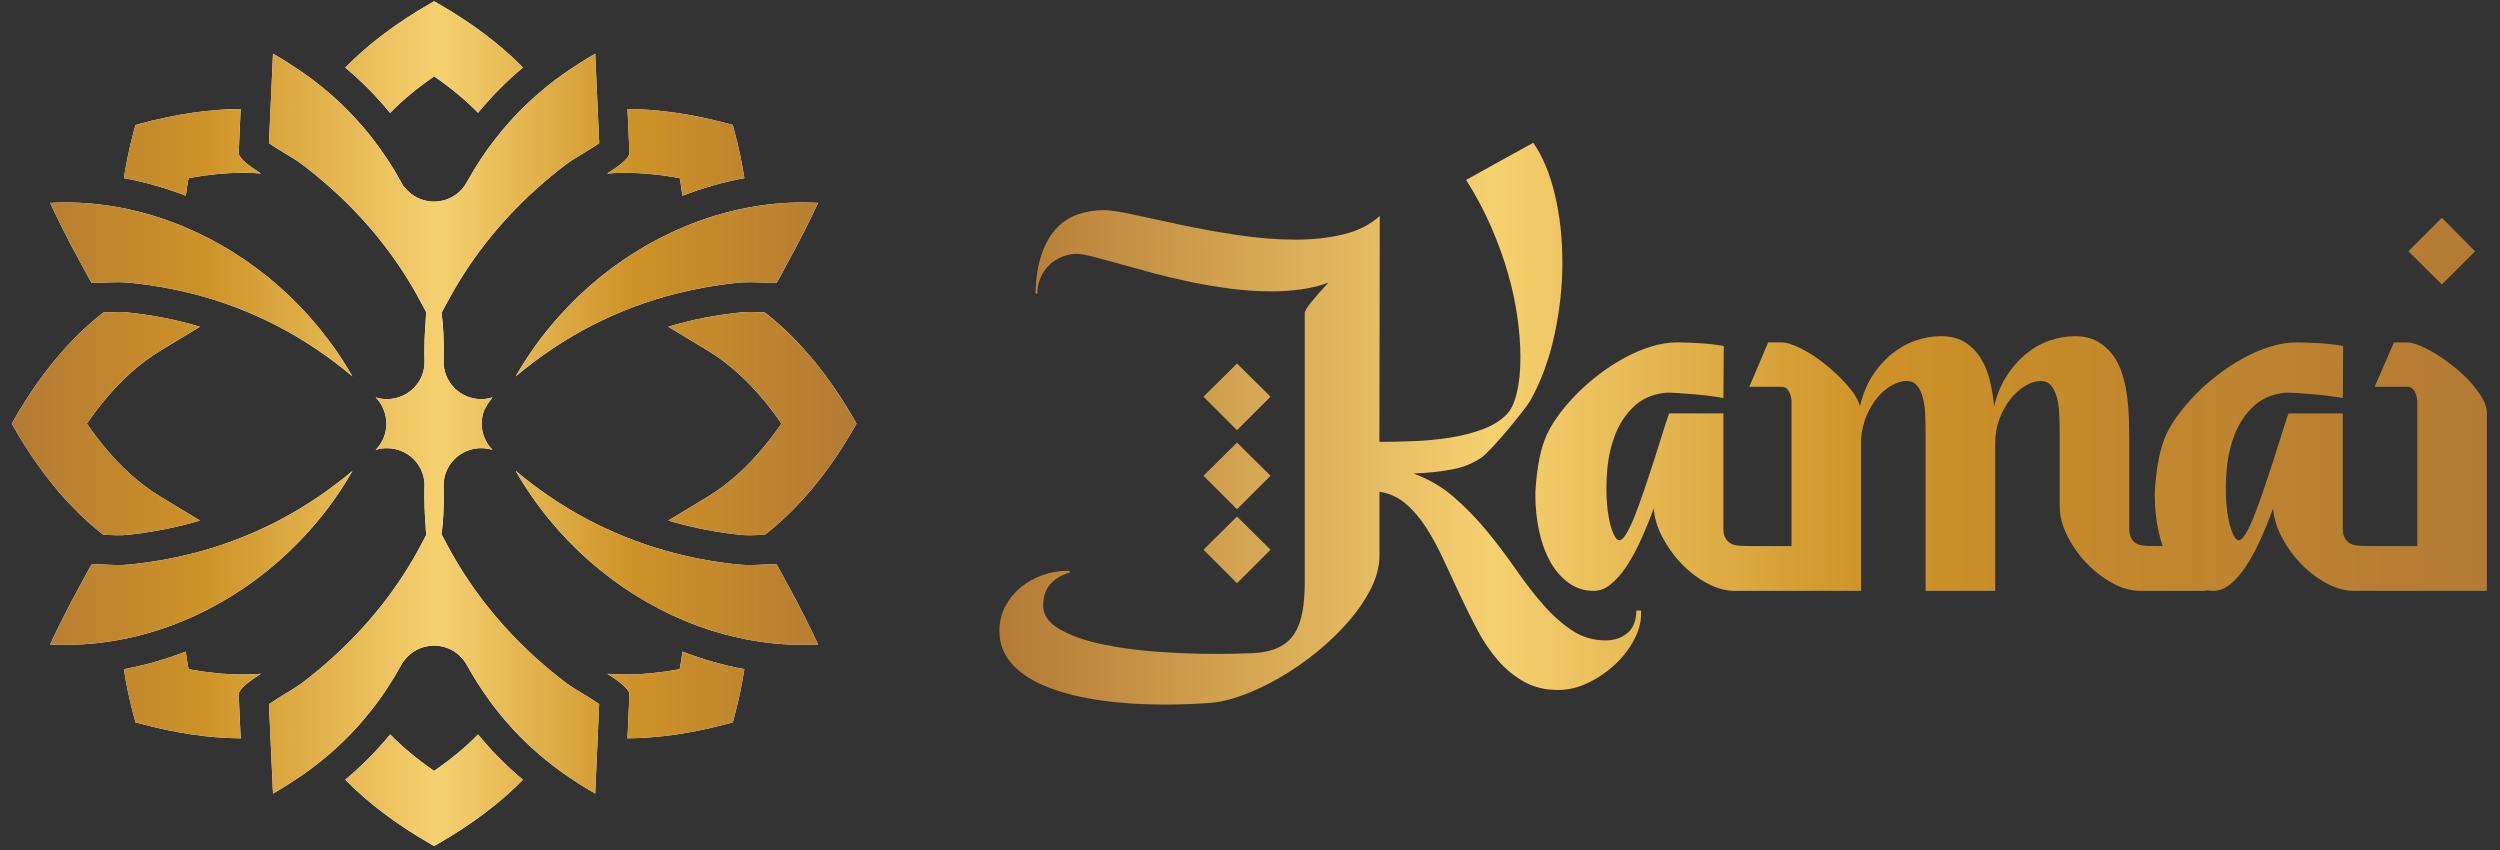
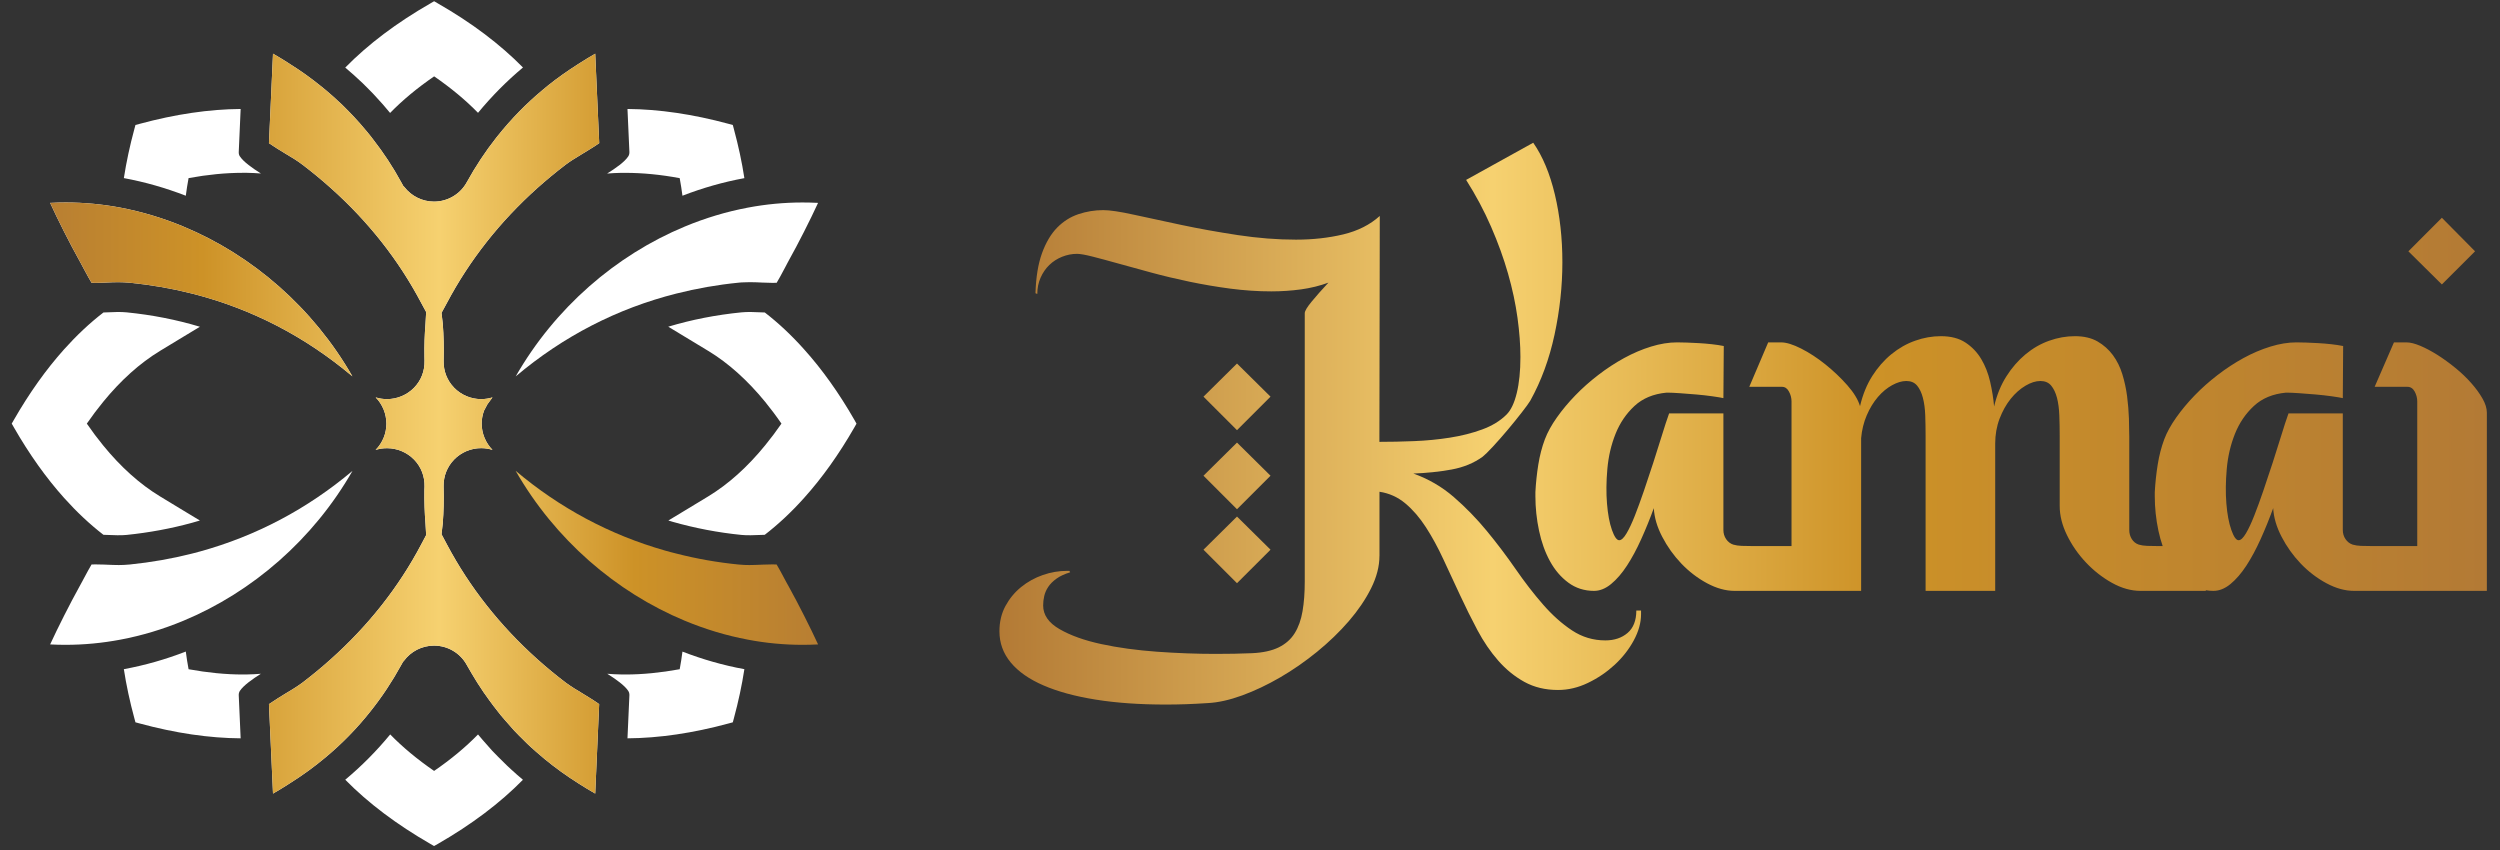
<svg xmlns="http://www.w3.org/2000/svg" width="100" height="34" viewBox="0 0 100 34" fill="none">
  <rect x="0" y="0" width="100" height="34" fill="#333333" stroke="none" />
  <path d="M17.512 0.135L17.392 0.065C17.392 0.065 17.375 0.055 17.366 0.05H17.363C17.352 0.056 17.344 0.061 17.334 0.067L17.218 0.135C15.867 0.909 14.726 1.769 13.81 2.703C14.054 2.906 14.285 3.119 14.507 3.328C14.605 3.423 14.699 3.522 14.801 3.622C14.886 3.704 14.963 3.789 15.046 3.881C15.226 4.072 15.409 4.279 15.604 4.518C16.101 4.007 16.69 3.519 17.366 3.054C18.038 3.517 18.624 4.004 19.121 4.513C19.668 3.85 20.268 3.243 20.919 2.7C19.999 1.765 18.861 0.907 17.512 0.135ZM6.397 19.853C5.594 19.366 4.835 18.685 4.125 17.815C3.902 17.543 3.686 17.253 3.473 16.945C3.684 16.639 3.902 16.35 4.123 16.079C4.835 15.207 5.596 14.525 6.397 14.038L7.345 13.463L7.997 13.07C7.058 12.787 6.079 12.595 5.064 12.494C4.826 12.47 4.559 12.481 4.278 12.494C4.232 12.494 4.186 12.498 4.138 12.499C3.59 12.921 3.066 13.413 2.564 13.973C1.846 14.775 1.172 15.72 0.554 16.797L0.482 16.922C0.482 16.922 0.479 16.927 0.477 16.93C0.474 16.935 0.472 16.94 0.469 16.947C0.474 16.956 0.48 16.966 0.486 16.974L0.554 17.093C1.172 18.171 1.846 19.116 2.566 19.919C3.066 20.477 3.59 20.969 4.137 21.392C4.184 21.392 4.234 21.395 4.281 21.397C4.559 21.407 4.826 21.421 5.064 21.397C5.965 21.305 6.848 21.141 7.687 20.91C7.791 20.881 7.893 20.852 7.996 20.821L7.345 20.428L6.397 19.853ZM10.435 26.951C10.254 26.966 10.071 26.975 9.883 26.978C9.825 26.98 9.768 26.98 9.71 26.98C9.031 26.98 8.305 26.908 7.543 26.769C7.499 26.529 7.461 26.294 7.432 26.062C6.624 26.376 5.795 26.612 4.954 26.767C5.051 27.402 5.192 28.057 5.374 28.73L5.418 28.893L5.582 28.937C7.015 29.326 8.367 29.525 9.626 29.533L9.55 27.816C9.546 27.751 9.56 27.691 9.594 27.637C9.739 27.417 10.093 27.167 10.435 26.951ZM20.65 30.96C20.52 30.847 20.398 30.733 20.279 30.622C20.156 30.503 20.034 30.383 19.918 30.265C19.838 30.187 19.761 30.105 19.684 30.025C19.572 29.901 19.465 29.78 19.358 29.656L19.308 29.599C19.25 29.531 19.196 29.467 19.131 29.39C19.128 29.387 19.125 29.382 19.121 29.378C18.624 29.887 18.038 30.374 17.364 30.837C16.692 30.374 16.105 29.887 15.608 29.377C15.065 30.037 14.466 30.641 13.81 31.189C14.729 32.124 15.87 32.982 17.218 33.758L17.342 33.83C17.342 33.83 17.356 33.838 17.363 33.841L17.511 33.758C18.859 32.983 19.998 32.126 20.917 31.191C20.827 31.116 20.736 31.038 20.648 30.96H20.65ZM34.177 16.797C33.559 15.72 32.885 14.775 32.163 13.973C31.663 13.413 31.139 12.921 30.592 12.499C30.543 12.499 30.495 12.496 30.448 12.494C30.165 12.481 29.903 12.47 29.659 12.494C28.647 12.595 27.669 12.785 26.73 13.068L28.333 14.038C29.137 14.525 29.896 15.207 30.608 16.076C30.829 16.348 31.047 16.637 31.258 16.945C31.045 17.253 30.827 17.543 30.604 17.815C29.894 18.685 29.135 19.366 28.333 19.853L27.384 20.428L26.735 20.82C26.793 20.84 26.852 20.857 26.912 20.874C27.79 21.123 28.715 21.303 29.659 21.397C29.899 21.421 30.162 21.407 30.444 21.397C30.492 21.397 30.541 21.393 30.59 21.392C31.137 20.969 31.661 20.479 32.162 19.919C32.885 19.116 33.559 18.171 34.177 17.093L34.257 16.952C34.257 16.952 34.257 16.949 34.26 16.947L34.177 16.797ZM29.356 5.163L29.312 4.999L29.149 4.955C27.714 4.567 26.36 4.368 25.099 4.359L25.176 6.077C25.179 6.14 25.164 6.203 25.131 6.254C24.987 6.477 24.629 6.727 24.285 6.942C24.469 6.926 24.657 6.918 24.847 6.914C24.905 6.914 24.963 6.914 25.021 6.914C25.702 6.914 26.427 6.984 27.188 7.126C27.232 7.364 27.268 7.599 27.298 7.829C28.105 7.517 28.934 7.28 29.775 7.126C29.678 6.491 29.538 5.837 29.356 5.165V5.163ZM27.298 26.064C27.27 26.294 27.232 26.53 27.188 26.769C26.425 26.908 25.702 26.98 25.023 26.98C24.963 26.98 24.903 26.98 24.844 26.978C24.657 26.975 24.471 26.966 24.291 26.951C24.633 27.167 24.988 27.417 25.131 27.637C25.164 27.691 25.179 27.751 25.176 27.814L25.099 29.533C26.359 29.525 27.714 29.326 29.149 28.937L29.312 28.893L29.356 28.73C29.538 28.057 29.678 27.402 29.775 26.767C28.934 26.614 28.105 26.376 27.298 26.064ZM9.594 6.254C9.56 6.203 9.546 6.14 9.55 6.077L9.626 4.359C8.368 4.368 7.015 4.567 5.582 4.955L5.418 4.999L5.374 5.163C5.192 5.834 5.053 6.489 4.954 7.124C5.795 7.279 6.625 7.517 7.432 7.829C7.461 7.599 7.499 7.362 7.543 7.124C8.304 6.984 9.029 6.913 9.708 6.913C9.766 6.913 9.824 6.913 9.882 6.913C10.071 6.916 10.256 6.925 10.437 6.94C10.096 6.726 9.739 6.475 9.594 6.252V6.254Z" fill="white" />
-   <path d="M17.512 0.135L17.392 0.065C17.392 0.065 17.375 0.055 17.366 0.05H17.363C17.352 0.056 17.344 0.061 17.334 0.067L17.218 0.135C15.867 0.909 14.726 1.769 13.81 2.703C14.054 2.906 14.285 3.119 14.507 3.328C14.605 3.423 14.699 3.522 14.801 3.622C14.886 3.704 14.963 3.789 15.046 3.881C15.226 4.072 15.409 4.279 15.604 4.518C16.101 4.007 16.69 3.519 17.366 3.054C18.038 3.517 18.624 4.004 19.121 4.513C19.668 3.85 20.268 3.243 20.919 2.7C19.999 1.765 18.861 0.907 17.512 0.135ZM6.397 19.853C5.594 19.366 4.835 18.685 4.125 17.815C3.902 17.543 3.686 17.253 3.473 16.945C3.684 16.639 3.902 16.35 4.123 16.079C4.835 15.207 5.596 14.525 6.397 14.038L7.345 13.463L7.997 13.07C7.058 12.787 6.079 12.595 5.064 12.494C4.826 12.47 4.559 12.481 4.278 12.494C4.232 12.494 4.186 12.498 4.138 12.499C3.59 12.921 3.066 13.413 2.564 13.973C1.846 14.775 1.172 15.72 0.554 16.797L0.482 16.922C0.482 16.922 0.479 16.927 0.477 16.93C0.474 16.935 0.472 16.94 0.469 16.947C0.474 16.956 0.48 16.966 0.486 16.974L0.554 17.093C1.172 18.171 1.846 19.116 2.566 19.919C3.066 20.477 3.59 20.969 4.137 21.392C4.184 21.392 4.234 21.395 4.281 21.397C4.559 21.407 4.826 21.421 5.064 21.397C5.965 21.305 6.848 21.141 7.687 20.91C7.791 20.881 7.893 20.852 7.996 20.821L7.345 20.428L6.397 19.853ZM10.435 26.951C10.254 26.966 10.071 26.975 9.883 26.978C9.825 26.98 9.768 26.98 9.71 26.98C9.031 26.98 8.305 26.908 7.543 26.769C7.499 26.529 7.461 26.294 7.432 26.062C6.624 26.376 5.795 26.612 4.954 26.767C5.051 27.402 5.192 28.057 5.374 28.73L5.418 28.893L5.582 28.937C7.015 29.326 8.367 29.525 9.626 29.533L9.55 27.816C9.546 27.751 9.56 27.691 9.594 27.637C9.739 27.417 10.093 27.167 10.435 26.951ZM20.65 30.96C20.52 30.847 20.398 30.733 20.279 30.622C20.156 30.503 20.034 30.383 19.918 30.265C19.838 30.187 19.761 30.105 19.684 30.025C19.572 29.901 19.465 29.78 19.358 29.656L19.308 29.599C19.25 29.531 19.196 29.467 19.131 29.39C19.128 29.387 19.125 29.382 19.121 29.378C18.624 29.887 18.038 30.374 17.364 30.837C16.692 30.374 16.105 29.887 15.608 29.377C15.065 30.037 14.466 30.641 13.81 31.189C14.729 32.124 15.87 32.982 17.218 33.758L17.342 33.83C17.342 33.83 17.356 33.838 17.363 33.841L17.511 33.758C18.859 32.983 19.998 32.126 20.917 31.191C20.827 31.116 20.736 31.038 20.648 30.96H20.65ZM34.177 16.797C33.559 15.72 32.885 14.775 32.163 13.973C31.663 13.413 31.139 12.921 30.592 12.499C30.543 12.499 30.495 12.496 30.448 12.494C30.165 12.481 29.903 12.47 29.659 12.494C28.647 12.595 27.669 12.785 26.73 13.068L28.333 14.038C29.137 14.525 29.896 15.207 30.608 16.076C30.829 16.348 31.047 16.637 31.258 16.945C31.045 17.253 30.827 17.543 30.604 17.815C29.894 18.685 29.135 19.366 28.333 19.853L27.384 20.428L26.735 20.82C26.793 20.84 26.852 20.857 26.912 20.874C27.79 21.123 28.715 21.303 29.659 21.397C29.899 21.421 30.162 21.407 30.444 21.397C30.492 21.397 30.541 21.393 30.59 21.392C31.137 20.969 31.661 20.479 32.162 19.919C32.885 19.116 33.559 18.171 34.177 17.093L34.257 16.952C34.257 16.952 34.257 16.949 34.26 16.947L34.177 16.797ZM29.356 5.163L29.312 4.999L29.149 4.955C27.714 4.567 26.36 4.368 25.099 4.359L25.176 6.077C25.179 6.14 25.164 6.203 25.131 6.254C24.987 6.477 24.629 6.727 24.285 6.942C24.469 6.926 24.657 6.918 24.847 6.914C24.905 6.914 24.963 6.914 25.021 6.914C25.702 6.914 26.427 6.984 27.188 7.126C27.232 7.364 27.268 7.599 27.298 7.829C28.105 7.517 28.934 7.28 29.775 7.126C29.678 6.491 29.538 5.837 29.356 5.165V5.163ZM27.298 26.064C27.27 26.294 27.232 26.53 27.188 26.769C26.425 26.908 25.702 26.98 25.023 26.98C24.963 26.98 24.903 26.98 24.844 26.978C24.657 26.975 24.471 26.966 24.291 26.951C24.633 27.167 24.988 27.417 25.131 27.637C25.164 27.691 25.179 27.751 25.176 27.814L25.099 29.533C26.359 29.525 27.714 29.326 29.149 28.937L29.312 28.893L29.356 28.73C29.538 28.057 29.678 27.402 29.775 26.767C28.934 26.614 28.105 26.376 27.298 26.064ZM9.594 6.254C9.56 6.203 9.546 6.14 9.55 6.077L9.626 4.359C8.368 4.368 7.015 4.567 5.582 4.955L5.418 4.999L5.374 5.163C5.192 5.834 5.053 6.489 4.954 7.124C5.795 7.279 6.625 7.517 7.432 7.829C7.461 7.599 7.499 7.362 7.543 7.124C8.304 6.984 9.029 6.913 9.708 6.913C9.766 6.913 9.824 6.913 9.882 6.913C10.071 6.916 10.256 6.925 10.437 6.94C10.096 6.726 9.739 6.475 9.594 6.252V6.254Z" fill="url(#paint0_linear_1_768)" />
  <path d="M14.096 15.054C12.191 13.449 10.043 12.341 7.677 11.742C6.87 11.539 6.04 11.393 5.184 11.308C5.11 11.301 5.034 11.296 4.955 11.293C4.884 11.289 4.809 11.287 4.732 11.287C4.557 11.287 4.384 11.296 4.222 11.303C4.096 11.308 3.956 11.315 3.82 11.315C3.757 11.315 3.704 11.315 3.662 11.311C3.592 11.194 3.49 11.012 3.34 10.731L3.272 10.603C3.238 10.535 3.204 10.47 3.172 10.418C2.797 9.747 2.305 8.773 2.006 8.116H2.024C2.225 8.104 2.428 8.099 2.627 8.099C3.361 8.099 4.094 8.169 4.816 8.305C5.676 8.469 6.52 8.722 7.337 9.063C10.096 10.208 12.528 12.316 14.096 15.054Z" fill="white" />
  <path d="M14.096 15.054C12.191 13.449 10.043 12.341 7.677 11.742C6.87 11.539 6.04 11.393 5.184 11.308C5.11 11.301 5.034 11.296 4.955 11.293C4.884 11.289 4.809 11.287 4.732 11.287C4.557 11.287 4.384 11.296 4.222 11.303C4.096 11.308 3.956 11.315 3.82 11.315C3.757 11.315 3.704 11.315 3.662 11.311C3.592 11.194 3.49 11.012 3.34 10.731L3.272 10.603C3.238 10.535 3.204 10.47 3.172 10.418C2.797 9.747 2.305 8.773 2.006 8.116H2.024C2.225 8.104 2.428 8.099 2.627 8.099C3.361 8.099 4.094 8.169 4.816 8.305C5.676 8.469 6.52 8.722 7.337 9.063C10.096 10.208 12.528 12.316 14.096 15.054Z" fill="url(#paint1_linear_1_768)" />
  <path d="M32.722 8.116C32.419 8.777 31.925 9.754 31.547 10.428L31.505 10.506C31.476 10.562 31.442 10.623 31.406 10.695C31.27 10.957 31.152 11.166 31.067 11.311C31.024 11.313 30.972 11.315 30.909 11.315C30.773 11.315 30.631 11.308 30.497 11.303C30.35 11.296 30.172 11.287 29.995 11.287C29.918 11.287 29.847 11.289 29.777 11.293C29.698 11.293 29.625 11.299 29.552 11.306C28.694 11.391 27.862 11.538 27.055 11.742C24.686 12.341 22.534 13.449 20.628 15.056C22.199 12.314 24.633 10.207 27.394 9.061C28.209 8.722 29.055 8.467 29.915 8.305C30.635 8.169 31.367 8.099 32.1 8.099C32.301 8.099 32.502 8.104 32.7 8.114C32.708 8.114 32.715 8.114 32.722 8.114V8.116Z" fill="white" />
-   <path d="M32.722 8.116C32.419 8.777 31.925 9.754 31.547 10.428L31.505 10.506C31.476 10.562 31.442 10.623 31.406 10.695C31.27 10.957 31.152 11.166 31.067 11.311C31.024 11.313 30.972 11.315 30.909 11.315C30.773 11.315 30.631 11.308 30.497 11.303C30.35 11.296 30.172 11.287 29.995 11.287C29.918 11.287 29.847 11.289 29.777 11.293C29.698 11.293 29.625 11.299 29.552 11.306C28.694 11.391 27.862 11.538 27.055 11.742C24.686 12.341 22.534 13.449 20.628 15.056C22.199 12.314 24.633 10.207 27.394 9.061C28.209 8.722 29.055 8.467 29.915 8.305C30.635 8.169 31.367 8.099 32.1 8.099C32.301 8.099 32.502 8.104 32.7 8.114C32.708 8.114 32.715 8.114 32.722 8.114V8.116Z" fill="url(#paint2_linear_1_768)" />
-   <path d="M32.723 25.776C32.723 25.776 32.708 25.776 32.7 25.778C32.502 25.788 32.301 25.793 32.1 25.793C31.367 25.793 30.635 25.724 29.915 25.586C29.055 25.424 28.211 25.17 27.394 24.83C24.633 23.684 22.197 21.575 20.626 18.833C22.394 20.323 24.395 21.392 26.585 22.018C26.74 22.062 26.895 22.105 27.052 22.142C27.867 22.352 28.703 22.498 29.542 22.581C29.613 22.59 29.692 22.595 29.775 22.598C29.838 22.598 29.904 22.602 29.973 22.602C30.122 22.602 30.279 22.595 30.444 22.588L30.526 22.585C30.65 22.581 30.776 22.576 30.9 22.576C30.967 22.576 31.021 22.576 31.065 22.58C31.139 22.704 31.254 22.908 31.409 23.206L31.479 23.334C31.506 23.385 31.532 23.431 31.556 23.472C31.939 24.164 32.424 25.125 32.723 25.776Z" fill="white" />
  <path d="M32.723 25.776C32.723 25.776 32.708 25.776 32.7 25.778C32.502 25.788 32.301 25.793 32.1 25.793C31.367 25.793 30.635 25.724 29.915 25.586C29.055 25.424 28.211 25.17 27.394 24.83C24.633 23.684 22.197 21.575 20.626 18.833C22.394 20.323 24.395 21.392 26.585 22.018C26.74 22.062 26.895 22.105 27.052 22.142C27.867 22.352 28.703 22.498 29.542 22.581C29.613 22.59 29.692 22.595 29.775 22.598C29.838 22.598 29.904 22.602 29.973 22.602C30.122 22.602 30.279 22.595 30.444 22.588L30.526 22.585C30.65 22.581 30.776 22.576 30.9 22.576C30.967 22.576 31.021 22.576 31.065 22.58C31.139 22.704 31.254 22.908 31.409 23.206L31.479 23.334C31.506 23.385 31.532 23.431 31.556 23.472C31.939 24.164 32.424 25.125 32.723 25.776Z" fill="url(#paint3_linear_1_768)" />
  <path d="M14.1 18.835C12.532 21.574 10.096 23.683 7.337 24.83C6.52 25.169 5.676 25.424 4.816 25.586C4.094 25.722 3.361 25.793 2.627 25.793C2.428 25.793 2.227 25.788 2.029 25.778C2.021 25.776 2.014 25.776 2.006 25.776C2.309 25.116 2.801 24.142 3.175 23.468C3.211 23.409 3.253 23.327 3.303 23.233L3.349 23.146C3.478 22.905 3.582 22.714 3.662 22.58C3.701 22.578 3.749 22.576 3.808 22.576C3.922 22.576 4.04 22.58 4.157 22.583L4.276 22.588C4.438 22.595 4.6 22.602 4.753 22.602C4.823 22.602 4.891 22.6 4.955 22.597C5.039 22.595 5.117 22.588 5.192 22.58C6.048 22.493 6.884 22.346 7.679 22.144C7.79 22.117 7.899 22.088 8.008 22.057C10.249 21.438 12.294 20.355 14.1 18.835Z" fill="white" />
-   <path d="M14.1 18.835C12.532 21.574 10.096 23.683 7.337 24.83C6.52 25.169 5.676 25.424 4.816 25.586C4.094 25.722 3.361 25.793 2.627 25.793C2.428 25.793 2.227 25.788 2.029 25.778C2.021 25.776 2.014 25.776 2.006 25.776C2.309 25.116 2.801 24.142 3.175 23.468C3.211 23.409 3.253 23.327 3.303 23.233L3.349 23.146C3.478 22.905 3.582 22.714 3.662 22.58C3.701 22.578 3.749 22.576 3.808 22.576C3.922 22.576 4.04 22.58 4.157 22.583L4.276 22.588C4.438 22.595 4.6 22.602 4.753 22.602C4.823 22.602 4.891 22.6 4.955 22.597C5.039 22.595 5.117 22.588 5.192 22.58C6.048 22.493 6.884 22.346 7.679 22.144C7.79 22.117 7.899 22.088 8.008 22.057C10.249 21.438 12.294 20.355 14.1 18.835Z" fill="url(#paint4_linear_1_768)" />
  <path d="M23.339 27.763C23.492 27.855 23.768 28.023 23.967 28.166L23.809 31.743C23.595 31.622 23.366 31.479 23.239 31.399L23.116 31.322C22.655 31.031 22.214 30.713 21.804 30.377L21.751 30.331L21.734 30.318C21.734 30.318 21.719 30.306 21.712 30.299C21.623 30.228 21.538 30.151 21.451 30.076L21.439 30.066C21.31 29.955 21.196 29.848 21.096 29.754C20.992 29.652 20.873 29.535 20.762 29.424C20.711 29.373 20.663 29.324 20.617 29.274L20.554 29.208C20.456 29.102 20.359 28.99 20.262 28.876L20.204 28.811C20.154 28.755 20.105 28.696 20.047 28.628L20.039 28.619L19.909 28.454L19.887 28.425C19.79 28.302 19.701 28.19 19.622 28.078L19.598 28.045L19.586 28.03C19.564 28.003 19.541 27.971 19.518 27.935L19.494 27.899L19.479 27.879C19.434 27.819 19.39 27.758 19.346 27.693C19.269 27.577 19.191 27.46 19.113 27.339L19.009 27.172C18.965 27.102 18.927 27.039 18.888 26.971L18.871 26.944C18.815 26.851 18.767 26.767 18.719 26.682L18.668 26.593C18.408 26.12 17.906 25.824 17.361 25.824C16.884 25.824 16.435 26.052 16.154 26.437L16.118 26.476L16.049 26.6C15.688 27.259 15.278 27.877 14.82 28.452C14.285 29.128 13.683 29.744 13.019 30.297C12.578 30.667 12.108 31.007 11.611 31.32L11.494 31.395C11.376 31.47 11.141 31.618 10.92 31.743L10.758 28.166C10.964 28.022 11.254 27.845 11.393 27.759C11.632 27.618 11.882 27.465 12.086 27.315C12.483 27.012 12.864 26.699 13.228 26.372C14.735 25.024 15.95 23.484 16.85 21.775L17.046 21.405L17.021 20.961C16.983 20.5 16.97 20.043 16.976 19.601L16.981 19.468C16.993 19.056 16.844 18.672 16.561 18.382C16.28 18.093 15.887 17.928 15.482 17.928C15.322 17.928 15.169 17.951 15.024 17.997C15.298 17.72 15.456 17.34 15.456 16.951C15.456 16.557 15.301 16.174 15.026 15.895C15.17 15.941 15.323 15.965 15.482 15.965C15.887 15.965 16.28 15.798 16.561 15.511C16.844 15.221 16.993 14.836 16.981 14.428L16.978 14.258V14.254C16.97 13.82 16.985 13.379 17.021 12.94L17.046 12.481L16.842 12.104C15.945 10.402 14.733 8.863 13.23 7.52C12.871 7.199 12.493 6.887 12.1 6.588C11.902 6.434 11.667 6.295 11.417 6.145L11.392 6.13C11.265 6.053 10.969 5.874 10.758 5.725L10.92 2.148C11.131 2.266 11.352 2.405 11.478 2.484L11.601 2.564C12.031 2.833 12.443 3.127 12.828 3.44C12.891 3.49 12.954 3.541 13.017 3.593C13.232 3.772 13.451 3.968 13.686 4.191C13.734 4.239 13.785 4.291 13.839 4.344L13.958 4.465C14.035 4.54 14.095 4.603 14.166 4.681C14.336 4.863 14.501 5.051 14.689 5.279C14.733 5.333 14.777 5.386 14.82 5.44C14.852 5.483 14.886 5.525 14.92 5.57C15.342 6.111 15.722 6.688 16.047 7.286L16.129 7.435L16.178 7.485C16.459 7.849 16.9 8.065 17.361 8.065C17.907 8.065 18.411 7.767 18.673 7.287C19.024 6.652 19.417 6.058 19.841 5.52C19.863 5.491 19.885 5.464 19.909 5.435C20.449 4.758 21.055 4.138 21.712 3.593C21.787 3.529 21.862 3.468 21.936 3.408C22.294 3.122 22.692 2.841 23.119 2.569L23.234 2.497C23.353 2.422 23.586 2.274 23.809 2.148L23.969 5.726C23.76 5.873 23.463 6.051 23.336 6.128L23.244 6.184C23.017 6.322 22.81 6.448 22.624 6.588C22.233 6.887 21.857 7.197 21.497 7.519C19.999 8.862 18.784 10.402 17.877 12.116L17.661 12.513L17.712 12.962C17.747 13.424 17.759 13.905 17.746 14.421V14.441C17.737 14.843 17.887 15.223 18.163 15.507C18.444 15.798 18.838 15.965 19.245 15.965C19.402 15.965 19.555 15.941 19.7 15.895L19.498 16.169L19.363 16.423C19.3 16.591 19.267 16.767 19.267 16.945C19.267 17.337 19.426 17.718 19.7 17.996C19.557 17.95 19.404 17.926 19.245 17.926C18.838 17.926 18.444 18.093 18.163 18.384C17.887 18.67 17.737 19.048 17.744 19.449V19.466C17.759 19.986 17.747 20.466 17.71 20.941L17.661 21.371L17.877 21.778C18.784 23.489 19.999 25.029 21.496 26.37C21.855 26.692 22.233 27.004 22.624 27.302C22.84 27.462 23.077 27.605 23.326 27.754L23.339 27.763Z" fill="white" />
  <path d="M23.339 27.763C23.492 27.855 23.768 28.023 23.967 28.166L23.809 31.743C23.595 31.622 23.366 31.479 23.239 31.399L23.116 31.322C22.655 31.031 22.214 30.713 21.804 30.377L21.751 30.331L21.734 30.318C21.734 30.318 21.719 30.306 21.712 30.299C21.623 30.228 21.538 30.151 21.451 30.076L21.439 30.066C21.31 29.955 21.196 29.848 21.096 29.754C20.992 29.652 20.873 29.535 20.762 29.424C20.711 29.373 20.663 29.324 20.617 29.274L20.554 29.208C20.456 29.102 20.359 28.99 20.262 28.876L20.204 28.811C20.154 28.755 20.105 28.696 20.047 28.628L20.039 28.619L19.909 28.454L19.887 28.425C19.79 28.302 19.701 28.19 19.622 28.078L19.598 28.045L19.586 28.03C19.564 28.003 19.541 27.971 19.518 27.935L19.494 27.899L19.479 27.879C19.434 27.819 19.39 27.758 19.346 27.693C19.269 27.577 19.191 27.46 19.113 27.339L19.009 27.172C18.965 27.102 18.927 27.039 18.888 26.971L18.871 26.944C18.815 26.851 18.767 26.767 18.719 26.682L18.668 26.593C18.408 26.12 17.906 25.824 17.361 25.824C16.884 25.824 16.435 26.052 16.154 26.437L16.118 26.476L16.049 26.6C15.688 27.259 15.278 27.877 14.82 28.452C14.285 29.128 13.683 29.744 13.019 30.297C12.578 30.667 12.108 31.007 11.611 31.32L11.494 31.395C11.376 31.47 11.141 31.618 10.92 31.743L10.758 28.166C10.964 28.022 11.254 27.845 11.393 27.759C11.632 27.618 11.882 27.465 12.086 27.315C12.483 27.012 12.864 26.699 13.228 26.372C14.735 25.024 15.95 23.484 16.85 21.775L17.046 21.405L17.021 20.961C16.983 20.5 16.97 20.043 16.976 19.601L16.981 19.468C16.993 19.056 16.844 18.672 16.561 18.382C16.28 18.093 15.887 17.928 15.482 17.928C15.322 17.928 15.169 17.951 15.024 17.997C15.298 17.72 15.456 17.34 15.456 16.951C15.456 16.557 15.301 16.174 15.026 15.895C15.17 15.941 15.323 15.965 15.482 15.965C15.887 15.965 16.28 15.798 16.561 15.511C16.844 15.221 16.993 14.836 16.981 14.428L16.978 14.258V14.254C16.97 13.82 16.985 13.379 17.021 12.94L17.046 12.481L16.842 12.104C15.945 10.402 14.733 8.863 13.23 7.52C12.871 7.199 12.493 6.887 12.1 6.588C11.902 6.434 11.667 6.295 11.417 6.145L11.392 6.13C11.265 6.053 10.969 5.874 10.758 5.725L10.92 2.148C11.131 2.266 11.352 2.405 11.478 2.484L11.601 2.564C12.031 2.833 12.443 3.127 12.828 3.44C12.891 3.49 12.954 3.541 13.017 3.593C13.232 3.772 13.451 3.968 13.686 4.191C13.734 4.239 13.785 4.291 13.839 4.344L13.958 4.465C14.035 4.54 14.095 4.603 14.166 4.681C14.336 4.863 14.501 5.051 14.689 5.279C14.733 5.333 14.777 5.386 14.82 5.44C14.852 5.483 14.886 5.525 14.92 5.57C15.342 6.111 15.722 6.688 16.047 7.286L16.129 7.435L16.178 7.485C16.459 7.849 16.9 8.065 17.361 8.065C17.907 8.065 18.411 7.767 18.673 7.287C19.024 6.652 19.417 6.058 19.841 5.52C19.863 5.491 19.885 5.464 19.909 5.435C20.449 4.758 21.055 4.138 21.712 3.593C21.787 3.529 21.862 3.468 21.936 3.408C22.294 3.122 22.692 2.841 23.119 2.569L23.234 2.497C23.353 2.422 23.586 2.274 23.809 2.148L23.969 5.726C23.76 5.873 23.463 6.051 23.336 6.128L23.244 6.184C23.017 6.322 22.81 6.448 22.624 6.588C22.233 6.887 21.857 7.197 21.497 7.519C19.999 8.862 18.784 10.402 17.877 12.116L17.661 12.513L17.712 12.962C17.747 13.424 17.759 13.905 17.746 14.421V14.441C17.737 14.843 17.887 15.223 18.163 15.507C18.444 15.798 18.838 15.965 19.245 15.965C19.402 15.965 19.555 15.941 19.7 15.895L19.498 16.169L19.363 16.423C19.3 16.591 19.267 16.767 19.267 16.945C19.267 17.337 19.426 17.718 19.7 17.996C19.557 17.95 19.404 17.926 19.245 17.926C18.838 17.926 18.444 18.093 18.163 18.384C17.887 18.67 17.737 19.048 17.744 19.449V19.466C17.759 19.986 17.747 20.466 17.71 20.941L17.661 21.371L17.877 21.778C18.784 23.489 19.999 25.029 21.496 26.37C21.855 26.692 22.233 27.004 22.624 27.302C22.84 27.462 23.077 27.605 23.326 27.754L23.339 27.763Z" fill="url(#paint5_linear_1_768)" />
  <path d="M55.178 22.236C55.178 22.653 55.066 23.086 54.843 23.533C54.62 23.98 54.323 24.417 53.954 24.844C53.584 25.272 53.162 25.68 52.686 26.069C52.21 26.457 51.717 26.8 51.206 27.096C50.696 27.393 50.188 27.633 49.683 27.818C49.178 28.002 48.717 28.104 48.299 28.124C48.008 28.143 47.723 28.158 47.447 28.168C47.17 28.177 46.9 28.182 46.638 28.182C45.589 28.182 44.653 28.117 43.832 27.985C43.011 27.854 42.314 27.665 41.741 27.417C41.168 27.17 40.73 26.863 40.429 26.499C40.128 26.135 39.977 25.719 39.977 25.253C39.977 24.874 40.058 24.536 40.218 24.24C40.379 23.944 40.587 23.691 40.845 23.482C41.102 23.273 41.391 23.113 41.712 23.001C42.032 22.889 42.358 22.834 42.688 22.834H42.776L42.805 22.892C42.581 22.96 42.399 23.045 42.258 23.147C42.117 23.249 42.008 23.358 41.93 23.475C41.852 23.592 41.799 23.713 41.77 23.839C41.74 23.966 41.726 24.092 41.726 24.218C41.726 24.597 41.944 24.913 42.382 25.165C42.819 25.418 43.375 25.617 44.05 25.763C44.726 25.909 45.469 26.01 46.28 26.069C47.091 26.127 47.871 26.156 48.619 26.156C48.881 26.156 49.134 26.154 49.377 26.149C49.62 26.144 49.853 26.137 50.077 26.128C50.514 26.108 50.871 26.03 51.148 25.895C51.425 25.758 51.639 25.569 51.789 25.326C51.94 25.083 52.044 24.789 52.102 24.445C52.161 24.099 52.19 23.709 52.19 23.272V12.529C52.19 12.442 52.282 12.287 52.467 12.063C52.651 11.839 52.875 11.587 53.137 11.305C52.797 11.431 52.433 11.521 52.044 11.575C51.656 11.628 51.257 11.655 50.849 11.655C50.315 11.655 49.77 11.618 49.217 11.546C48.663 11.473 48.118 11.38 47.584 11.269C47.05 11.157 46.539 11.036 46.054 10.904C45.568 10.773 45.126 10.652 44.728 10.54C44.329 10.428 43.986 10.336 43.7 10.263C43.413 10.19 43.207 10.154 43.081 10.154C42.877 10.154 42.678 10.193 42.483 10.271C42.289 10.349 42.119 10.458 41.973 10.599C41.827 10.74 41.711 10.91 41.623 11.109C41.536 11.308 41.492 11.524 41.492 11.758L41.419 11.729C41.438 11.087 41.526 10.553 41.681 10.125C41.837 9.698 42.038 9.358 42.286 9.105C42.534 8.853 42.818 8.673 43.139 8.566C43.459 8.459 43.789 8.405 44.13 8.405C44.392 8.405 44.8 8.466 45.354 8.588C45.908 8.709 46.539 8.845 47.248 8.996C47.958 9.147 48.713 9.282 49.515 9.404C50.316 9.525 51.091 9.586 51.839 9.586C52.519 9.586 53.151 9.515 53.734 9.375C54.316 9.234 54.803 8.989 55.191 8.638L55.176 17.543V17.674C55.614 17.674 56.075 17.665 56.561 17.645C57.047 17.626 57.523 17.58 57.989 17.507C58.456 17.434 58.888 17.325 59.286 17.179C59.684 17.033 60.01 16.834 60.263 16.581C60.438 16.406 60.574 16.12 60.671 15.721C60.768 15.323 60.817 14.842 60.817 14.279C60.817 13.803 60.778 13.28 60.7 12.712C60.622 12.144 60.496 11.553 60.321 10.941C60.146 10.329 59.92 9.705 59.643 9.069C59.366 8.432 59.033 7.808 58.645 7.196L61.329 5.709C61.708 6.253 61.996 6.945 62.196 7.785C62.395 8.626 62.495 9.527 62.495 10.489C62.495 11.45 62.39 12.418 62.181 13.389C61.972 14.361 61.649 15.24 61.212 16.027C61.154 16.124 61.039 16.282 60.869 16.5C60.699 16.719 60.512 16.95 60.308 17.193C60.104 17.436 59.907 17.659 59.718 17.863C59.528 18.067 59.39 18.203 59.303 18.271C58.953 18.524 58.538 18.694 58.057 18.782C57.575 18.869 57.068 18.922 56.534 18.942C57.136 19.156 57.675 19.469 58.152 19.882C58.628 20.295 59.07 20.749 59.478 21.245C59.885 21.74 60.269 22.248 60.629 22.768C60.988 23.287 61.353 23.759 61.722 24.181C62.091 24.604 62.477 24.949 62.881 25.216C63.284 25.483 63.728 25.616 64.214 25.616C64.573 25.616 64.87 25.517 65.103 25.318C65.336 25.118 65.453 24.819 65.453 24.421H65.642V24.567C65.642 24.907 65.545 25.257 65.351 25.616C65.156 25.976 64.901 26.301 64.586 26.593C64.27 26.884 63.916 27.125 63.522 27.314C63.129 27.504 62.728 27.599 62.32 27.599C61.815 27.599 61.368 27.491 60.979 27.278C60.591 27.064 60.24 26.78 59.93 26.426C59.619 26.071 59.342 25.665 59.099 25.209C58.856 24.752 58.623 24.283 58.4 23.802C58.176 23.321 57.955 22.846 57.736 22.374C57.518 21.903 57.285 21.475 57.037 21.091C56.789 20.708 56.515 20.389 56.214 20.137C55.912 19.884 55.568 19.729 55.179 19.67V22.235L55.178 22.236ZM50.821 15.867L49.48 17.207L48.139 15.867L49.48 14.541L50.821 15.867ZM50.821 19.029L49.48 20.37L48.139 19.029L49.48 17.703L50.821 19.029ZM50.821 21.988L49.48 23.328L48.139 21.988L49.48 20.662L50.821 21.988Z" fill="url(#paint6_linear_1_768)" />
  <path d="M97.675 8.711L96.335 10.052L97.675 11.378L99.002 10.052L97.675 8.711Z" fill="url(#paint7_linear_1_768)" />
  <path d="M99.474 16.508V23.635H94.163C93.804 23.635 93.435 23.533 93.056 23.329C92.677 23.125 92.334 22.862 92.028 22.542C91.722 22.221 91.467 21.864 91.263 21.47C91.059 21.077 90.947 20.696 90.928 20.326C90.772 20.754 90.605 21.167 90.425 21.565C90.245 21.964 90.056 22.316 89.857 22.622C89.657 22.928 89.446 23.173 89.223 23.358C88.999 23.543 88.771 23.635 88.538 23.635C88.432 23.635 88.33 23.627 88.232 23.61V23.635H85.623C85.244 23.635 84.863 23.528 84.479 23.314C84.095 23.1 83.748 22.828 83.437 22.498C83.126 22.168 82.873 21.803 82.679 21.405C82.484 21.007 82.388 20.618 82.388 20.239V17.456C82.388 17.164 82.383 16.885 82.373 16.617C82.363 16.35 82.332 16.114 82.279 15.911C82.225 15.706 82.147 15.544 82.045 15.422C81.943 15.301 81.8 15.24 81.615 15.24C81.431 15.24 81.231 15.303 81.017 15.43C80.804 15.556 80.607 15.731 80.427 15.954C80.248 16.178 80.1 16.442 79.983 16.748C79.866 17.055 79.808 17.388 79.808 17.747V23.635H77.024V17.456C77.024 17.164 77.019 16.885 77.01 16.617C77 16.35 76.969 16.114 76.915 15.911C76.862 15.706 76.784 15.544 76.682 15.422C76.58 15.301 76.437 15.24 76.252 15.24C76.077 15.24 75.888 15.296 75.684 15.408C75.48 15.52 75.29 15.677 75.115 15.881C74.941 16.085 74.792 16.328 74.671 16.61C74.549 16.892 74.474 17.198 74.445 17.528V23.635H69.388C69.028 23.635 68.659 23.533 68.28 23.329C67.901 23.125 67.559 22.862 67.253 22.542C66.947 22.221 66.692 21.864 66.488 21.47C66.283 21.077 66.172 20.696 66.153 20.326C65.997 20.754 65.829 21.167 65.649 21.565C65.47 21.964 65.28 22.316 65.081 22.622C64.882 22.928 64.671 23.173 64.447 23.358C64.224 23.543 63.995 23.635 63.762 23.635C63.374 23.635 63.031 23.526 62.735 23.307C62.438 23.088 62.193 22.802 61.999 22.447C61.804 22.092 61.659 21.687 61.562 21.23C61.465 20.773 61.416 20.312 61.416 19.845V19.685C61.435 19.316 61.474 18.949 61.532 18.585C61.591 18.221 61.678 17.883 61.795 17.572C61.902 17.29 62.062 16.999 62.276 16.698C62.489 16.396 62.735 16.102 63.012 15.816C63.289 15.529 63.595 15.257 63.93 15C64.265 14.742 64.61 14.516 64.965 14.322C65.319 14.128 65.679 13.975 66.043 13.863C66.407 13.751 66.755 13.695 67.085 13.695C67.192 13.695 67.321 13.698 67.472 13.703C67.622 13.707 67.782 13.715 67.952 13.725C68.122 13.734 68.295 13.749 68.469 13.768C68.645 13.787 68.805 13.812 68.951 13.841L68.936 15.925C68.848 15.906 68.703 15.881 68.499 15.852C68.295 15.823 68.079 15.799 67.85 15.779C67.622 15.76 67.403 15.743 67.194 15.728C66.985 15.714 66.827 15.706 66.721 15.706H66.662C66.138 15.755 65.71 15.932 65.38 16.238C65.049 16.545 64.797 16.916 64.622 17.353C64.447 17.791 64.338 18.259 64.294 18.76C64.25 19.26 64.245 19.722 64.28 20.144C64.314 20.567 64.379 20.917 64.476 21.194C64.573 21.47 64.671 21.609 64.768 21.609C64.855 21.609 64.952 21.519 65.059 21.339C65.166 21.16 65.278 20.922 65.395 20.625C65.511 20.329 65.633 19.996 65.759 19.627C65.885 19.258 66.009 18.886 66.13 18.512C66.252 18.138 66.366 17.776 66.473 17.426C66.58 17.077 66.677 16.78 66.764 16.537H68.936V21.201C68.936 21.337 68.973 21.458 69.045 21.565C69.118 21.672 69.213 21.745 69.329 21.784C69.427 21.813 69.538 21.83 69.665 21.835C69.791 21.84 69.922 21.842 70.058 21.842H71.661V16.056C71.661 15.92 71.627 15.789 71.559 15.663C71.491 15.537 71.399 15.473 71.282 15.473H69.971L70.728 13.695H71.239C71.452 13.695 71.722 13.778 72.047 13.943C72.373 14.108 72.696 14.32 73.017 14.577C73.337 14.835 73.629 15.111 73.891 15.408C74.153 15.704 74.323 15.984 74.401 16.246C74.508 15.789 74.671 15.388 74.889 15.043C75.108 14.699 75.363 14.407 75.655 14.169C75.946 13.931 76.261 13.751 76.602 13.63C76.942 13.508 77.287 13.447 77.636 13.447C78.035 13.447 78.362 13.533 78.62 13.703C78.878 13.873 79.087 14.091 79.247 14.358C79.407 14.626 79.526 14.927 79.604 15.262C79.681 15.597 79.735 15.93 79.764 16.26C79.871 15.804 80.034 15.403 80.253 15.058C80.471 14.713 80.726 14.419 81.017 14.176C81.309 13.933 81.625 13.751 81.965 13.63C82.305 13.508 82.65 13.447 83 13.447C83.35 13.447 83.66 13.518 83.903 13.659C84.146 13.8 84.35 13.982 84.516 14.205C84.68 14.429 84.807 14.684 84.894 14.971C84.982 15.257 85.045 15.551 85.084 15.852C85.122 16.154 85.147 16.448 85.157 16.734C85.166 17.021 85.171 17.271 85.171 17.485V21.201C85.171 21.337 85.205 21.458 85.273 21.565C85.341 21.672 85.434 21.745 85.55 21.784C85.647 21.813 85.759 21.83 85.885 21.835C86.012 21.84 86.143 21.842 86.279 21.842H86.507C86.44 21.65 86.383 21.445 86.337 21.23C86.24 20.773 86.191 20.312 86.191 19.845V19.685C86.211 19.316 86.25 18.949 86.308 18.585C86.366 18.221 86.454 17.883 86.57 17.572C86.677 17.29 86.837 16.999 87.051 16.698C87.265 16.396 87.51 16.102 87.787 15.816C88.064 15.529 88.37 15.257 88.705 15C89.04 14.742 89.385 14.516 89.74 14.322C90.095 14.128 90.454 13.975 90.819 13.863C91.183 13.751 91.53 13.695 91.861 13.695C91.967 13.695 92.096 13.698 92.247 13.703C92.397 13.707 92.558 13.715 92.728 13.725C92.898 13.734 93.07 13.749 93.245 13.768C93.42 13.787 93.58 13.812 93.726 13.841L93.712 15.925C93.624 15.906 93.478 15.881 93.274 15.852C93.07 15.823 92.854 15.799 92.626 15.779C92.397 15.76 92.179 15.743 91.97 15.728C91.761 15.714 91.603 15.706 91.496 15.706H91.438C90.913 15.755 90.486 15.932 90.156 16.238C89.825 16.545 89.573 16.916 89.398 17.353C89.223 17.791 89.114 18.259 89.07 18.76C89.026 19.26 89.021 19.722 89.055 20.144C89.089 20.567 89.155 20.917 89.252 21.194C89.349 21.47 89.446 21.609 89.543 21.609C89.631 21.609 89.728 21.519 89.835 21.339C89.942 21.16 90.053 20.922 90.17 20.625C90.287 20.329 90.408 19.996 90.534 19.627C90.66 19.258 90.784 18.886 90.906 18.512C91.027 18.138 91.141 17.776 91.249 17.426C91.355 17.077 91.453 16.78 91.54 16.537H93.712V21.201C93.712 21.337 93.748 21.458 93.821 21.565C93.894 21.672 93.988 21.745 94.105 21.784C94.202 21.813 94.314 21.83 94.44 21.835C94.567 21.84 94.697 21.842 94.834 21.842H96.69V16.056C96.69 15.92 96.656 15.789 96.588 15.663C96.52 15.537 96.423 15.473 96.297 15.473H94.986L95.758 13.695H96.253C96.409 13.695 96.596 13.742 96.814 13.834C97.033 13.926 97.261 14.048 97.5 14.198C97.737 14.349 97.975 14.521 98.214 14.716C98.451 14.91 98.663 15.111 98.847 15.32C99.032 15.529 99.183 15.736 99.299 15.94C99.416 16.144 99.474 16.333 99.474 16.508Z" fill="url(#paint8_linear_1_768)" />
  <defs>
    <linearGradient id="paint0_linear_1_768" x1="0.469" y1="16.945" x2="34.26" y2="16.945" gradientUnits="userSpaceOnUse">
      <stop stop-color="#B37A35" />
      <stop offset="0.226" stop-color="#CD9227" />
      <stop offset="0.506" stop-color="#F6D170" />
      <stop offset="0.737" stop-color="#CD9227" />
      <stop offset="1" stop-color="#B37A35" />
    </linearGradient>
    <linearGradient id="paint1_linear_1_768" x1="0.469" y1="16.945" x2="34.26" y2="16.945" gradientUnits="userSpaceOnUse">
      <stop stop-color="#B37A35" />
      <stop offset="0.226" stop-color="#CD9227" />
      <stop offset="0.506" stop-color="#F6D170" />
      <stop offset="0.737" stop-color="#CD9227" />
      <stop offset="1" stop-color="#B37A35" />
    </linearGradient>
    <linearGradient id="paint2_linear_1_768" x1="0.469" y1="16.945" x2="34.26" y2="16.945" gradientUnits="userSpaceOnUse">
      <stop stop-color="#B37A35" />
      <stop offset="0.226" stop-color="#CD9227" />
      <stop offset="0.506" stop-color="#F6D170" />
      <stop offset="0.737" stop-color="#CD9227" />
      <stop offset="1" stop-color="#B37A35" />
    </linearGradient>
    <linearGradient id="paint3_linear_1_768" x1="0.469" y1="16.945" x2="34.26" y2="16.945" gradientUnits="userSpaceOnUse">
      <stop stop-color="#B37A35" />
      <stop offset="0.226" stop-color="#CD9227" />
      <stop offset="0.506" stop-color="#F6D170" />
      <stop offset="0.737" stop-color="#CD9227" />
      <stop offset="1" stop-color="#B37A35" />
    </linearGradient>
    <linearGradient id="paint4_linear_1_768" x1="0.469" y1="16.945" x2="34.26" y2="16.945" gradientUnits="userSpaceOnUse">
      <stop stop-color="#B37A35" />
      <stop offset="0.226" stop-color="#CD9227" />
      <stop offset="0.506" stop-color="#F6D170" />
      <stop offset="0.737" stop-color="#CD9227" />
      <stop offset="1" stop-color="#B37A35" />
    </linearGradient>
    <linearGradient id="paint5_linear_1_768" x1="0.469" y1="16.945" x2="34.26" y2="16.945" gradientUnits="userSpaceOnUse">
      <stop stop-color="#B37A35" />
      <stop offset="0.226" stop-color="#CD9227" />
      <stop offset="0.506" stop-color="#F6D170" />
      <stop offset="0.737" stop-color="#CD9227" />
      <stop offset="1" stop-color="#B37A35" />
    </linearGradient>
    <linearGradient id="paint6_linear_1_768" x1="39.977" y1="16.945" x2="99.474" y2="16.945" gradientUnits="userSpaceOnUse">
      <stop stop-color="#B37A35" />
      <stop offset="0.332" stop-color="#F6D170" />
      <stop offset="0.587" stop-color="#CD9227" />
      <stop offset="1" stop-color="#B37A35" />
    </linearGradient>
    <linearGradient id="paint7_linear_1_768" x1="39.977" y1="16.945" x2="99.474" y2="16.945" gradientUnits="userSpaceOnUse">
      <stop stop-color="#B37A35" />
      <stop offset="0.332" stop-color="#F6D170" />
      <stop offset="0.587" stop-color="#CD9227" />
      <stop offset="1" stop-color="#B37A35" />
    </linearGradient>
    <linearGradient id="paint8_linear_1_768" x1="39.977" y1="16.945" x2="99.474" y2="16.945" gradientUnits="userSpaceOnUse">
      <stop stop-color="#B37A35" />
      <stop offset="0.332" stop-color="#F6D170" />
      <stop offset="0.587" stop-color="#CD9227" />
      <stop offset="1" stop-color="#B37A35" />
    </linearGradient>
  </defs>
</svg>